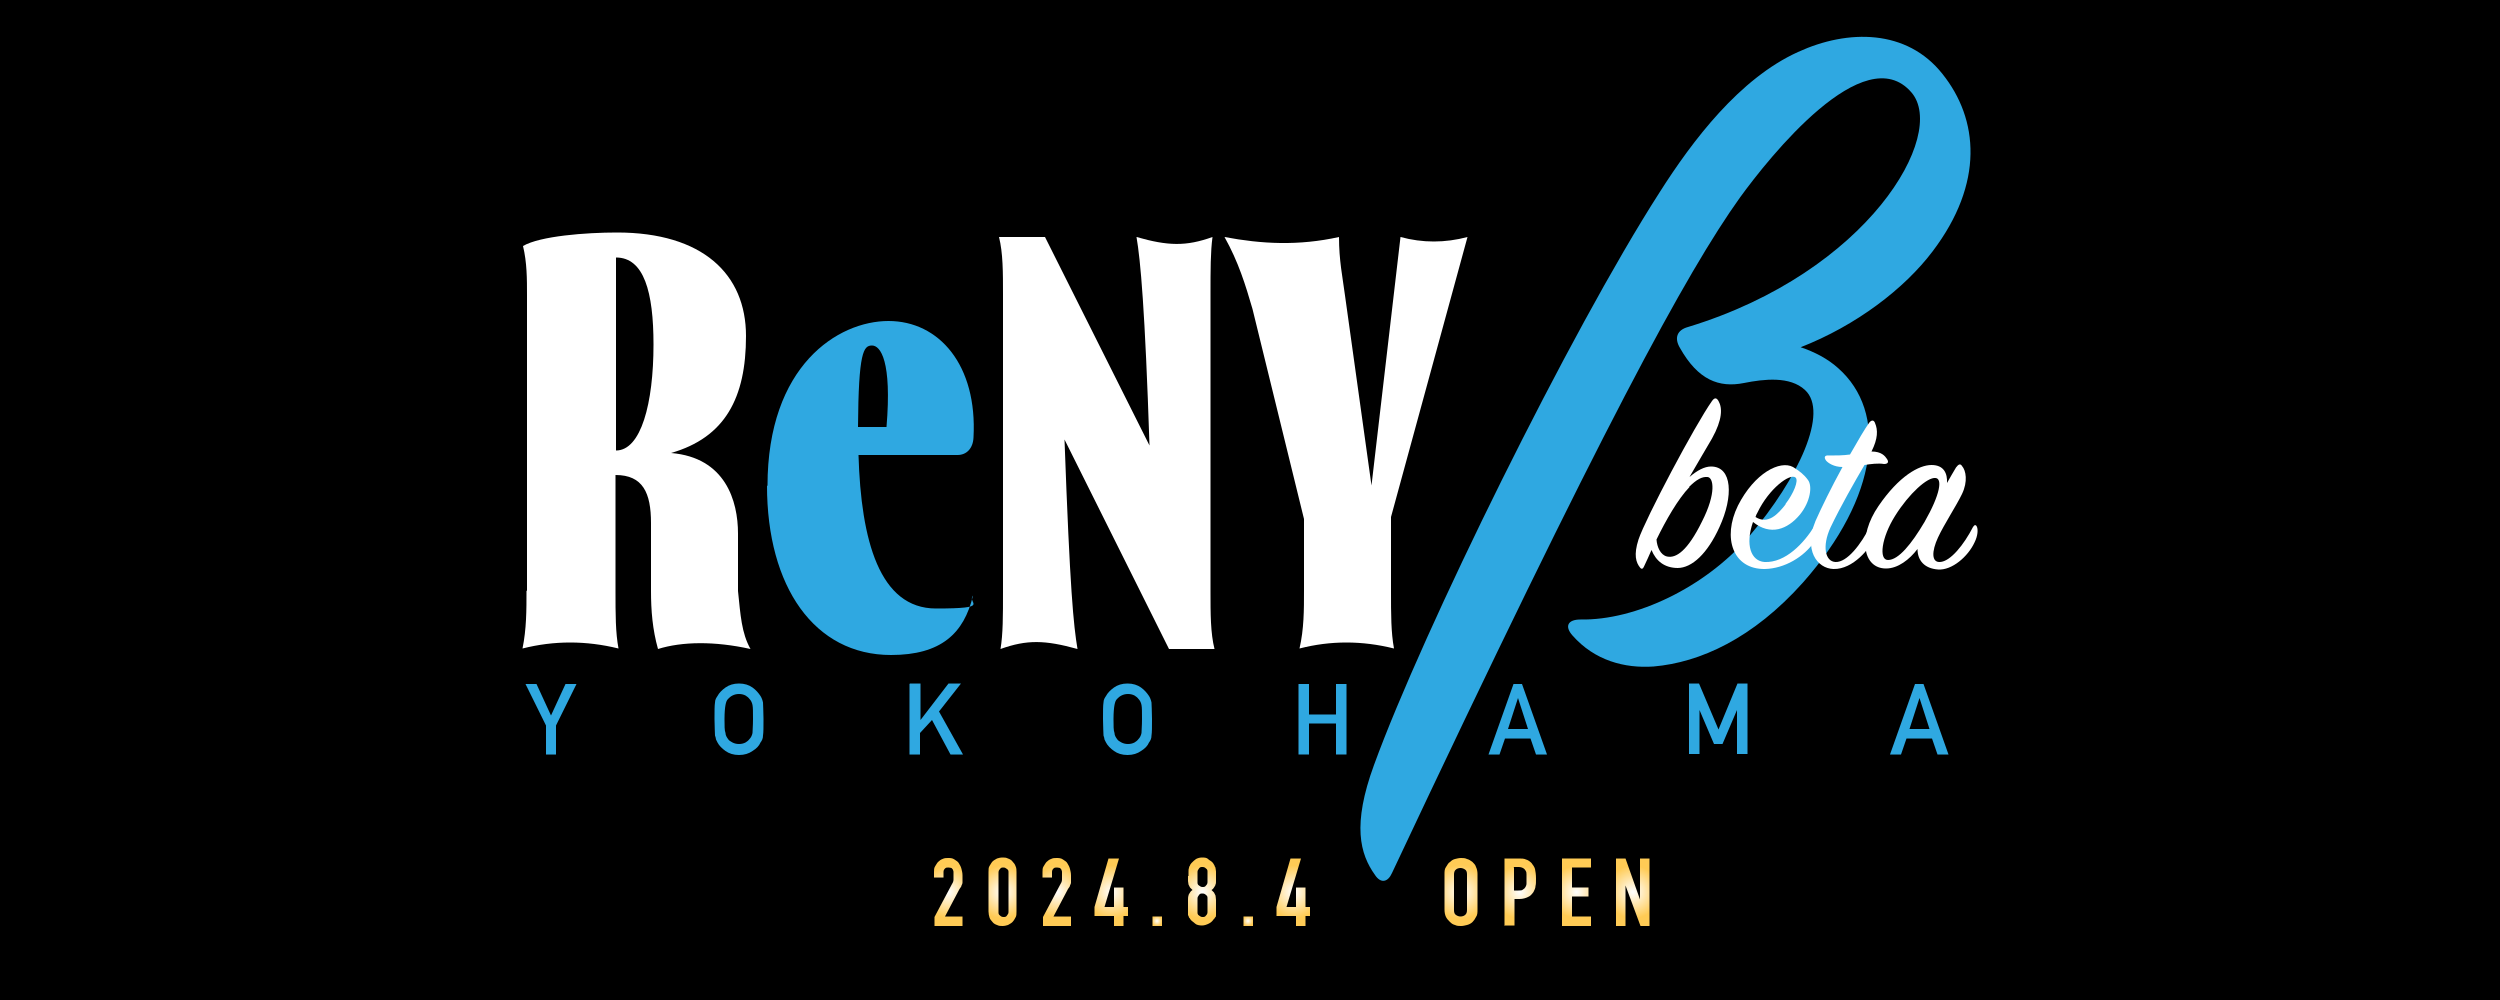
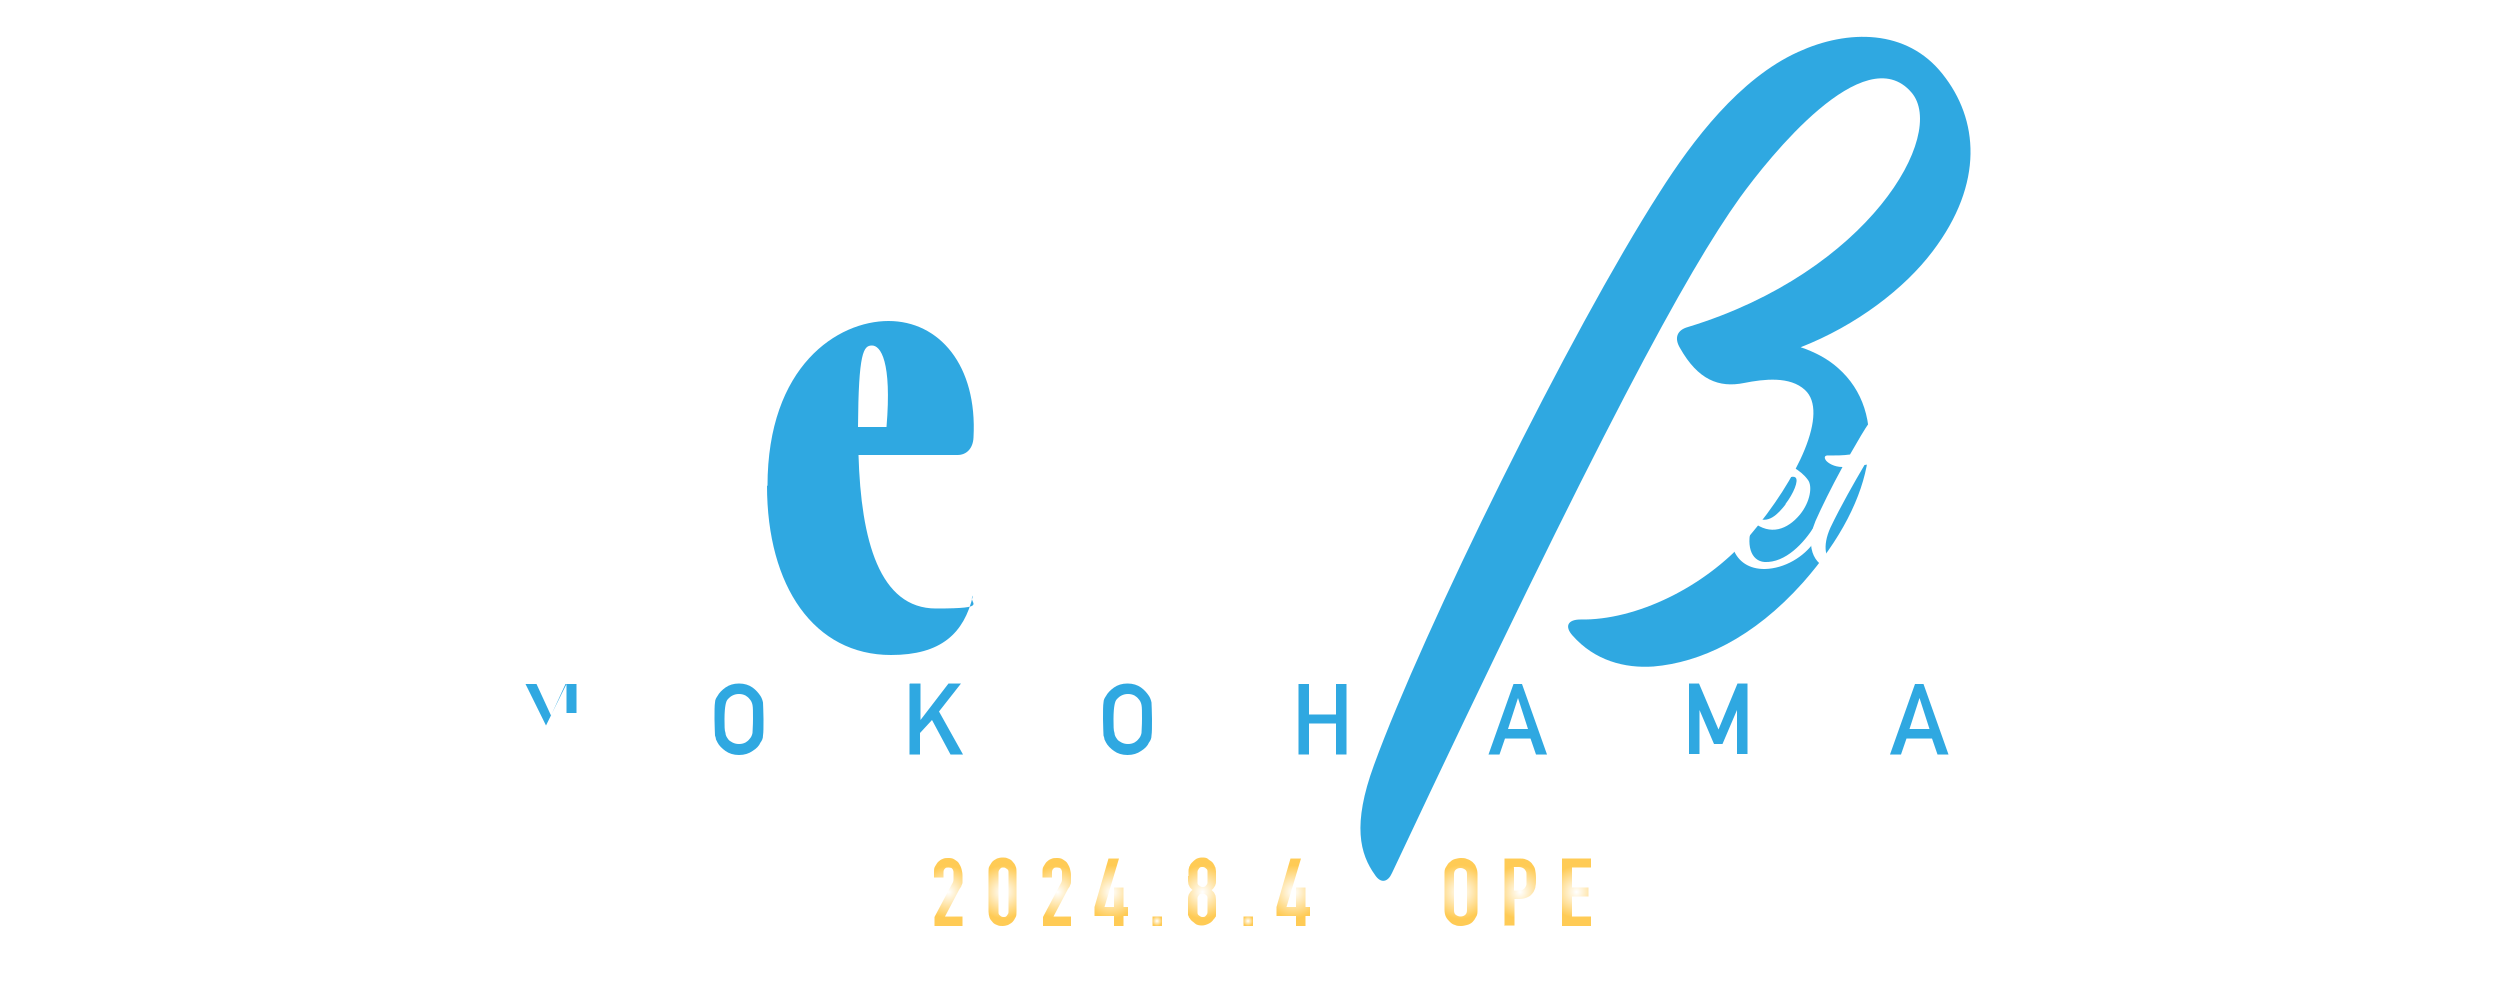
<svg xmlns="http://www.w3.org/2000/svg" xmlns:xlink="http://www.w3.org/1999/xlink" id="_レイヤー_1" data-name="レイヤー 1" version="1.1" viewBox="0 0 500 200">
  <defs>
    <style>
      .cls-1 {
        fill: url(#_名称未設定グラデーション_7-10);
      }

      .cls-1, .cls-2, .cls-3, .cls-4, .cls-5, .cls-6, .cls-7, .cls-8, .cls-9, .cls-10, .cls-11, .cls-12, .cls-13, .cls-14, .cls-15 {
        stroke-width: 0px;
      }

      .cls-2 {
        fill: url(#_名称未設定グラデーション_7-12);
      }

      .cls-3 {
        fill: url(#_名称未設定グラデーション_7-11);
      }

      .cls-4 {
        fill: url(#_名称未設定グラデーション_7-7);
      }

      .cls-5 {
        fill: url(#_名称未設定グラデーション_7-2);
      }

      .cls-6 {
        fill: url(#_名称未設定グラデーション_7-4);
      }

      .cls-7 {
        fill: url(#_名称未設定グラデーション_7-8);
      }

      .cls-8 {
        fill: url(#_名称未設定グラデーション_7-3);
      }

      .cls-9 {
        fill: url(#_名称未設定グラデーション_7-9);
      }

      .cls-10 {
        fill: url(#_名称未設定グラデーション_7-5);
      }

      .cls-11 {
        fill: url(#_名称未設定グラデーション_7-6);
      }

      .cls-12 {
        fill: #000;
      }

      .cls-13 {
        fill: url(#_名称未設定グラデーション_7);
      }

      .cls-14 {
        fill: #2fa8e1;
      }

      .cls-15 {
        fill: #fff;
      }
    </style>
    <radialGradient id="_名称未設定グラデーション_7" data-name="名称未設定グラデーション 7" cx="189.7" cy="178.4" fx="189.7" fy="178.4" r="5.2" gradientUnits="userSpaceOnUse">
      <stop offset="0" stop-color="#fff" />
      <stop offset="1" stop-color="#ffcb55" />
    </radialGradient>
    <radialGradient id="_名称未設定グラデーション_7-2" data-name="名称未設定グラデーション 7" cx="200.6" cy="178.4" fx="200.6" fy="178.4" r="5.3" xlink:href="#_名称未設定グラデーション_7" />
    <radialGradient id="_名称未設定グラデーション_7-3" data-name="名称未設定グラデーション 7" cx="211.5" fx="211.5" xlink:href="#_名称未設定グラデーション_7" />
    <radialGradient id="_名称未設定グラデーション_7-4" data-name="名称未設定グラデーション 7" cx="222.3" cy="178.4" fx="222.3" fy="178.4" r="5.3" xlink:href="#_名称未設定グラデーション_7" />
    <radialGradient id="_名称未設定グラデーション_7-5" data-name="名称未設定グラデーション 7" cx="231.4" cy="184.2" fx="231.4" fy="184.2" r="1" xlink:href="#_名称未設定グラデーション_7" />
    <radialGradient id="_名称未設定グラデーション_7-6" data-name="名称未設定グラデーション 7" cx="240.5" cy="178.4" fx="240.5" fy="178.4" r="5.3" xlink:href="#_名称未設定グラデーション_7" />
    <radialGradient id="_名称未設定グラデーション_7-7" data-name="名称未設定グラデーション 7" cx="249.6" cy="184.2" fx="249.6" fy="184.2" r="1" xlink:href="#_名称未設定グラデーション_7" />
    <radialGradient id="_名称未設定グラデーション_7-8" data-name="名称未設定グラデーション 7" cx="258.7" cy="178.4" fx="258.7" fy="178.4" r="5.3" xlink:href="#_名称未設定グラデーション_7" />
    <radialGradient id="_名称未設定グラデーション_7-9" data-name="名称未設定グラデーション 7" cx="292.1" cy="178.4" fx="292.1" fy="178.4" r="5.4" xlink:href="#_名称未設定グラデーション_7" />
    <radialGradient id="_名称未設定グラデーション_7-10" data-name="名称未設定グラデーション 7" cx="304" cy="178.4" fx="304" fy="178.4" r="5.3" xlink:href="#_名称未設定グラデーション_7" />
    <radialGradient id="_名称未設定グラデーション_7-11" data-name="名称未設定グラデーション 7" cx="315.3" cy="178.4" fx="315.3" fy="178.4" r="5.2" xlink:href="#_名称未設定グラデーション_7" />
    <radialGradient id="_名称未設定グラデーション_7-12" data-name="名称未設定グラデーション 7" cx="326.6" cy="178.4" fx="326.6" fy="178.4" r="5.3" xlink:href="#_名称未設定グラデーション_7" />
  </defs>
-   <rect class="cls-12" width="500" height="200" />
  <g>
    <g>
      <path class="cls-15" d="M105.4,118.2v-59.2c0-3.2,0-6.5-.8-9.8,3.4-2,12.6-2.7,18.8-2.7,17.1,0,25.8,8.3,25.8,20.7s-4.2,20.3-15,23.4c10.9.9,13.4,9.6,13.4,16.1v11.5c.5,4.8.7,8.4,2.5,11.6-7.2-1.6-13.7-1.5-18.5,0-1.1-3.9-1.4-7.7-1.4-11.6v-13.6c0-6-1.6-9.6-7.1-9.6v23.1c0,4.8,0,8.4.6,11.6-6.5-1.6-12.9-1.6-19.2,0,.8-3.9.8-7.7.8-11.6ZM130.7,68.9c0-10.5-1.9-17.4-7.5-17.4v38.6c5,0,7.5-9.4,7.5-21.2Z" />
      <path class="cls-14" d="M153.5,97.2c0-24.1,14.1-33,24.2-33s17.8,8.8,17,23.3c-.1,2.2-1.4,3.5-3.2,3.5h-19.8c.5,17.1,4.2,30.7,15.5,30.7s6.1-1.1,7.4-2.6c-1.8,7.6-6.4,11.9-16.4,11.9-15.3,0-24.8-13.6-24.8-33.9ZM177.3,85.4c1.1-13.2-1.2-16.3-2.9-16.3s-2.7,1.3-2.8,16.3h5.7Z" />
-       <path class="cls-15" d="M200.6,118.2v-59.2c0-4.6,0-8.4-.8-11.6h9.2l20.9,41.7c-.9-27.2-1.8-37.1-2.6-41.7,6.3,1.8,9.9,1.9,15.2,0-.4,3-.4,6.5-.4,11.6v59.2c0,4.6,0,8.4.8,11.6h-9.1l-20.9-41.9c1.1,30.3,1.8,37.1,2.6,41.9-6.5-1.8-10.1-1.9-15.4,0,.5-3,.5-6.5.5-11.6Z" />
      <path class="cls-15" d="M260.8,118.2v-14.4l-10.3-42c-1.4-4.8-2.8-9.4-5.6-14.4,7.4,1.4,14.8,1.8,22.9,0,0,4.7.7,7.9,1.2,11.7l5.3,38,5.8-49.7c4.4,1.2,8.9,1.2,13.4,0l-15.3,56v14.7c0,4.8,0,8.4.6,11.6-6.4-1.6-12.7-1.6-18.9,0,.9-3.9.9-7.7.9-11.6Z" />
    </g>
    <g>
-       <path class="cls-14" d="M109.2,145.1l-4.1-8.3h2.2l2.9,6.3,2.9-6.3h2.2l-4.1,8.3v5.8h-2v-5.8Z" />
+       <path class="cls-14" d="M109.2,145.1l-4.1-8.3h2.2l2.9,6.3,2.9-6.3h2.2v5.8h-2v-5.8Z" />
      <path class="cls-14" d="M142.9,143.8c0-1.6,0-2.7.1-3.3,0-.6.3-1,.5-1.3.3-.6.9-1.2,1.6-1.7.7-.5,1.6-.8,2.7-.8,1.1,0,2,.3,2.7.8.7.5,1.2,1.1,1.6,1.7.2.3.4.8.5,1.3,0,.6.1,1.7.1,3.3s0,2.7-.1,3.3c0,.6-.2,1-.5,1.4-.3.7-.8,1.2-1.6,1.7-.7.5-1.6.8-2.7.8-1.1,0-2-.3-2.7-.8-.7-.5-1.3-1.1-1.6-1.7-.1-.2-.2-.4-.3-.6,0-.2-.1-.5-.2-.8,0-.6-.1-1.7-.1-3.3ZM144.9,143.8c0,1.4,0,2.3.2,2.8,0,.5.3.9.5,1.2.2.3.5.5.9.7.4.2.8.3,1.3.3s.9-.1,1.3-.3c.3-.2.6-.4.8-.7.3-.3.5-.7.6-1.2,0-.5.1-1.4.1-2.8s0-2.3-.1-2.8c-.1-.5-.3-.9-.6-1.2-.2-.3-.5-.5-.8-.7-.4-.2-.8-.3-1.3-.3-.5,0-.9.1-1.3.3-.4.2-.6.4-.9.7-.3.3-.4.7-.5,1.2-.1.5-.2,1.5-.2,2.8Z" />
      <path class="cls-14" d="M182,136.7h2.1v7.3h0l5.6-7.3h2.5l-4.4,5.6,4.8,8.6h-2.5l-3.7-6.9-2.4,2.6v4.3h-2.1v-14.1Z" />
      <path class="cls-14" d="M220.6,143.8c0-1.6,0-2.7.1-3.3,0-.6.3-1,.5-1.3.3-.6.9-1.2,1.6-1.7.7-.5,1.6-.8,2.7-.8,1.1,0,2,.3,2.7.8.7.5,1.2,1.1,1.6,1.7.2.3.4.8.5,1.3,0,.6.1,1.7.1,3.3s0,2.7-.1,3.3c0,.6-.2,1-.5,1.4-.3.7-.8,1.2-1.6,1.7-.7.5-1.6.8-2.7.8-1.1,0-2-.3-2.7-.8-.7-.5-1.3-1.1-1.6-1.7-.1-.2-.2-.4-.3-.6,0-.2-.1-.5-.2-.8,0-.6-.1-1.7-.1-3.3ZM222.7,143.8c0,1.4,0,2.3.2,2.8,0,.5.3.9.5,1.2.2.3.5.5.9.7.4.2.8.3,1.3.3s.9-.1,1.3-.3c.3-.2.6-.4.8-.7.3-.3.5-.7.6-1.2,0-.5.1-1.4.1-2.8s0-2.3-.1-2.8c-.1-.5-.3-.9-.6-1.2-.2-.3-.5-.5-.8-.7-.4-.2-.8-.3-1.3-.3-.5,0-.9.1-1.3.3-.4.2-.6.4-.9.7-.3.3-.4.7-.5,1.2-.1.5-.2,1.5-.2,2.8Z" />
      <path class="cls-14" d="M267.2,144.7h-5.4v6.2h-2.1v-14.1h2.1v6.1h5.4v-6.1h2.1v14.1h-2.1v-6.2Z" />
      <path class="cls-14" d="M306.2,147.7h-5.2l-1.1,3.2h-2.2l5-14.1h1.7l5,14.1h-2.2l-1.1-3.2ZM305.6,145.8l-2-6.2h0l-2,6.2h4Z" />
      <path class="cls-14" d="M337.8,136.7h2l3.9,9.2,3.8-9.2h2v14.1h-2.1v-8.8h0l-2.9,6.8h-1.7l-2.9-6.8h0v8.8h-2.1v-14.1Z" />
      <path class="cls-14" d="M386.5,147.7h-5.2l-1.1,3.2h-2.2l5-14.1h1.7l5,14.1h-2.2l-1.1-3.2ZM385.9,145.8l-2-6.2h0l-2,6.2h4Z" />
    </g>
    <path class="cls-14" d="M360,69.4c3,1,5.6,2.4,7.6,4.2,10,8.8,8.2,25.7-7,42.9-10,11.2-20.6,16-29.9,16.8-5.8.4-11.8-1.2-16.2-6.2-1.6-1.8-1-3.2,1.6-3.2,11,.2,24.9-6.4,33.7-16.6,10-11.8,16-24.9,11.2-29.3-3-2.8-8.2-2.2-12.2-1.4-5,1-9.2-.6-12.8-7-1.2-2-.6-3.6,1.6-4.2,36.1-11,51.9-38.5,44.7-46.9-9.4-11-28.5,13-34.3,21-10.6,14.8-27.7,46.1-69.6,135.1-.8,1.8-2.2,2.2-3.4.4-3-4.2-4.6-10-.2-22,9.8-26.9,39.3-86.8,57.1-114.5,6.6-10.4,16-22.8,27.7-28.1,10-4.6,21.8-4.6,28.9,4.4,7.2,9,8.4,21.8-2,35.5-5.6,7.4-15.2,14.8-26.5,19.2Z" />
    <g>
      <path class="cls-15" d="M335.6,113.6c-2.7,0-4.4-1.4-5.3-3.6-.5,1.1-1,2.3-1.5,3.3-.2.5-.5.6-.8.2-.8-1-1.3-2.5-.3-5.6,1.4-4.2,11.3-22.9,14.7-27.7.5-.7.9-.7,1.3,0,.8,1.4.8,3.7-1.3,7.5-.8,1.4-2.9,4.9-4.5,7.7,1.5-1.3,3-2.1,4.3-2.1,4.3,0,4.5,6,1.7,12.1-2.4,5.3-5.5,8.2-8.4,8.2ZM337.9,97.4c-2.3,2.4-4.7,6.6-6.6,10.5.1,1.5.8,3.1,2.1,3.4,1.8.4,4.1-1.1,7-7,2.9-5.7,2.3-8.8,1.1-8.9-1.1-.1-2.2.5-3.7,2Z" />
      <path class="cls-15" d="M352.9,112.4c4.2.2,7.9-3.8,10-7.2.3-.4.7-.4.9,0,.2.4,0,1.8-.9,3.1-2.1,3.1-6,5.4-9.9,5.5-6.4.1-8.6-6.2-5.4-12.7,3.3-6.5,8.4-9.1,11-7.7,1.3.8,2.2,1.5,3,2.6.9,1.2.5,4.3-1.6,6.9-2.5,3-5.9,4.3-9.4,1.5-1.6,4.6-.4,7.8,2.3,8ZM357.1,100.8c1.6-2.1,2.7-4.7,2-5.3-1.1-.9-5.3,2.2-7.6,7-.2.3-.3.6-.4.9,2.5,1.6,4.5-.6,6-2.5Z" />
      <path class="cls-15" d="M365.2,92.1c-.5-.7-.2-1.1.6-1,1.4,0,2.8,0,4.2-.2,1.6-2.8,3-5.2,3.8-6.3.5-.7,1-.6,1.2,0,.6,1.4.6,3.1-.7,5.7,2,0,2.7.9,3.1,1.5.4.6.2,1-.6,1-1.1-.2-2.7,0-3.9.2-2,3.4-4.8,8.3-6.8,12.5-1.7,3.7-1.1,6.8,1,6.9,2.3.1,5.1-3.5,7-7.3.3-.6.9-.7,1.1,0,.3.8,0,1.7-.5,2.9-.7,1.5-4,5.9-8,5.8-3.3-.1-6-3.8-3.6-9.6,1.1-2.5,3.2-6.8,5.4-10.8-1.7,0-2.9-.8-3.3-1.3Z" />
      <path class="cls-15" d="M391.2,93.5c.5-.7.9-.8,1.2-.3.8.9,1.2,3.1,0,5.6-1.1,2.3-3.6,6.1-4.8,8.7-1.3,2.8-1.3,5,.4,4.9,2.1-.1,4.8-3.5,6.6-7,.3-.5.6-.5.8,0,.2.5.2,1.7-.5,3.1-1.3,2.8-4.5,5.6-7.3,5.4-2.7-.2-4.1-1.8-4.1-4.1-1.6,2.1-3.9,3.9-6.3,3.9-4.7,0-5.7-6.4-1.5-12.5,4.1-6,8.1-8.2,10.6-8.2s3.2,1.7,3.1,3.6c.7-1.2,1.3-2.3,1.8-3.1ZM387.1,95.6c-1.6-.2-5.3,3.1-8.1,7.6-2.7,4.3-3.3,8.8-1.4,8.8,2.1,0,4.7-3.2,7.3-7.6,3.2-5.6,3.6-8.7,2.2-8.8Z" />
    </g>
  </g>
  <g>
    <path class="cls-13" d="M186.9,185.2v-1.8l3.5-6.6c.2-.3.3-.6.3-.9s0-.6,0-.9,0-.3,0-.5c0-.2,0-.3-.1-.5,0-.1-.2-.3-.3-.4-.1,0-.3-.1-.6-.1s-.5,0-.7.2c-.2.2-.3.4-.3.7v1.1h-1.9v-1.1c0-.4,0-.8.2-1.1s.4-.7.6-.9c.3-.3.6-.5.9-.6.4-.2.7-.2,1.1-.2s.9,0,1.3.3.7.4.9.8c.2.3.4.7.5,1.1.1.4.2.8.2,1.3s0,.6,0,.8,0,.4,0,.6c0,.2-.1.4-.2.6,0,.2-.2.4-.4.7l-2.9,5.5h3.5v1.9h-5.8Z" />
    <path class="cls-5" d="M197.7,174.4c0-.5,0-.9.2-1.2s.4-.7.6-.9c.3-.3.6-.4.9-.6.3-.1.7-.2,1.1-.2s.7,0,1.1.2c.3.1.7.3.9.6.3.3.5.6.6.9.2.4.2.8.2,1.2v7.9c0,.5,0,.9-.2,1.2-.2.4-.4.7-.6.9-.3.3-.6.4-.9.6-.3.1-.7.2-1.1.2s-.7,0-1.1-.2c-.3-.1-.7-.3-.9-.6-.3-.3-.5-.6-.6-.9s-.2-.8-.2-1.2v-7.9ZM199.7,182.4c0,.3,0,.5.3.7.2.2.4.3.7.3s.5,0,.7-.3.3-.4.3-.7v-7.9c0-.3,0-.5-.3-.7s-.4-.3-.7-.3-.5,0-.7.3c-.2.2-.3.4-.3.7v7.9Z" />
    <path class="cls-8" d="M208.6,185.2v-1.8l3.5-6.6c.2-.3.3-.6.3-.9s0-.6,0-.9,0-.3,0-.5c0-.2,0-.3-.1-.5,0-.1-.2-.3-.3-.4-.1,0-.3-.1-.6-.1s-.5,0-.7.2c-.2.2-.3.4-.3.7v1.1h-1.9v-1.1c0-.4,0-.8.2-1.1s.4-.7.6-.9c.3-.3.6-.5.9-.6.4-.2.7-.2,1.1-.2s.9,0,1.3.3.7.4.9.8c.2.3.4.7.5,1.1.1.4.2.8.2,1.3s0,.6,0,.8,0,.4,0,.6c0,.2-.1.4-.2.6,0,.2-.2.4-.4.7l-2.9,5.5h3.5v1.9h-5.8Z" />
    <path class="cls-6" d="M222.8,185.2v-2h-3.9v-1.8l2.8-9.7h2.1l-2.9,9.7h1.9v-3.9h1.9v3.9h.9v1.8h-.9v2h-1.9Z" />
    <path class="cls-10" d="M230.5,185.2v-1.9h1.9v1.9h-1.9Z" />
    <path class="cls-11" d="M237.7,175.2c0-.4,0-.7,0-.9s0-.5.1-.7c0-.2.1-.4.2-.5,0-.2.2-.3.3-.5.3-.3.6-.6.9-.8.4-.2.8-.3,1.2-.3s.9,0,1.2.3.7.4,1,.8c.1.2.2.3.3.5,0,.2.2.3.2.5,0,.2.1.4.1.7s0,.6,0,.9,0,.7,0,1,0,.5-.1.7c0,.2-.2.4-.3.6-.1.2-.3.4-.5.5.2.2.4.4.5.5.1.2.2.4.3.6,0,.2.1.5.1.9s0,.8,0,1.3,0,.8,0,1,0,.5,0,.7c0,.2,0,.4-.2.5,0,.1-.2.3-.3.4-.2.3-.5.6-.9.8s-.9.4-1.4.4-1.1-.1-1.4-.4-.7-.5-.9-.8c-.1-.2-.2-.3-.3-.4,0-.1-.1-.3-.2-.5,0-.2,0-.4,0-.7s0-.6,0-1,0-.9,0-1.3c0-.3,0-.6.1-.9,0-.2.2-.4.3-.6.1-.2.3-.4.5-.5-.2-.2-.4-.4-.5-.5-.1-.2-.2-.4-.3-.6,0-.2-.1-.5-.1-.7,0-.3,0-.6,0-1ZM241.5,174.4c0-.3,0-.5-.3-.7-.2-.2-.4-.3-.7-.3s-.5,0-.7.3-.3.4-.3.7v2c0,.3,0,.5.3.7s.4.3.7.3.5,0,.7-.3c.2-.2.3-.4.3-.7v-2ZM241.5,179.7c0-.3,0-.5-.3-.7-.2-.2-.4-.3-.7-.3s-.5,0-.7.3-.3.4-.3.7v2.7c0,.3,0,.5.3.7s.4.3.7.3.5,0,.7-.3c.2-.2.3-.4.3-.7v-2.7Z" />
    <path class="cls-4" d="M248.7,185.2v-1.9h1.9v1.9h-1.9Z" />
    <path class="cls-7" d="M259.2,185.2v-2h-3.9v-1.8l2.8-9.7h2.1l-2.9,9.7h1.9v-3.9h1.9v3.9h.9v1.8h-.9v2h-1.9Z" />
    <path class="cls-9" d="M288.9,174.8c0-.5,0-1,.3-1.4s.4-.8.8-1c.3-.3.6-.5,1-.6.4-.1.8-.2,1.2-.2s.8,0,1.2.2c.4.1.7.3,1.1.6.3.3.6.6.7,1,.2.4.3.9.3,1.4v7.1c0,.6,0,1.1-.3,1.5-.2.4-.4.7-.7,1-.3.3-.7.5-1.1.6-.4.1-.8.2-1.2.2s-.8,0-1.2-.2c-.4-.1-.7-.3-1-.6-.3-.3-.6-.6-.8-1s-.3-.9-.3-1.5v-7.1ZM290.8,182c0,.5.1.8.4,1,.3.2.6.3.9.3s.7-.1.9-.3c.3-.2.4-.6.4-1v-7.1c0-.5-.1-.8-.4-1-.3-.2-.6-.3-.9-.3s-.7.1-.9.3c-.3.2-.4.6-.4,1v7.1Z" />
    <path class="cls-1" d="M300.9,185.2v-13.5h2.9c.5,0,1,0,1.4.2.4.1.8.4,1.1.7.3.4.6.8.7,1.2.1.5.2,1.1.2,1.9s0,1.1-.1,1.5c0,.4-.2.8-.4,1.2-.3.4-.6.8-1.1,1-.4.2-1,.4-1.7.4h-1v5.3h-1.9ZM302.8,173.5v4.6h.9c.4,0,.7,0,.9-.2.2-.1.4-.3.5-.5.1-.2.2-.4.2-.7,0-.3,0-.6,0-.9s0-.6,0-.9c0-.3,0-.5-.2-.8-.1-.2-.3-.4-.5-.5-.2-.1-.5-.2-.9-.2h-1Z" />
    <path class="cls-3" d="M312.4,185.2v-13.5h5.8v1.8h-3.8v4h3.3v1.8h-3.3v4h3.8v1.9h-5.8Z" />
-     <path class="cls-2" d="M323.2,185.2v-13.5h1.9l2.9,8.2h0v-8.2h1.9v13.5h-1.8l-3-8.1h0v8.1h-1.9Z" />
  </g>
</svg>